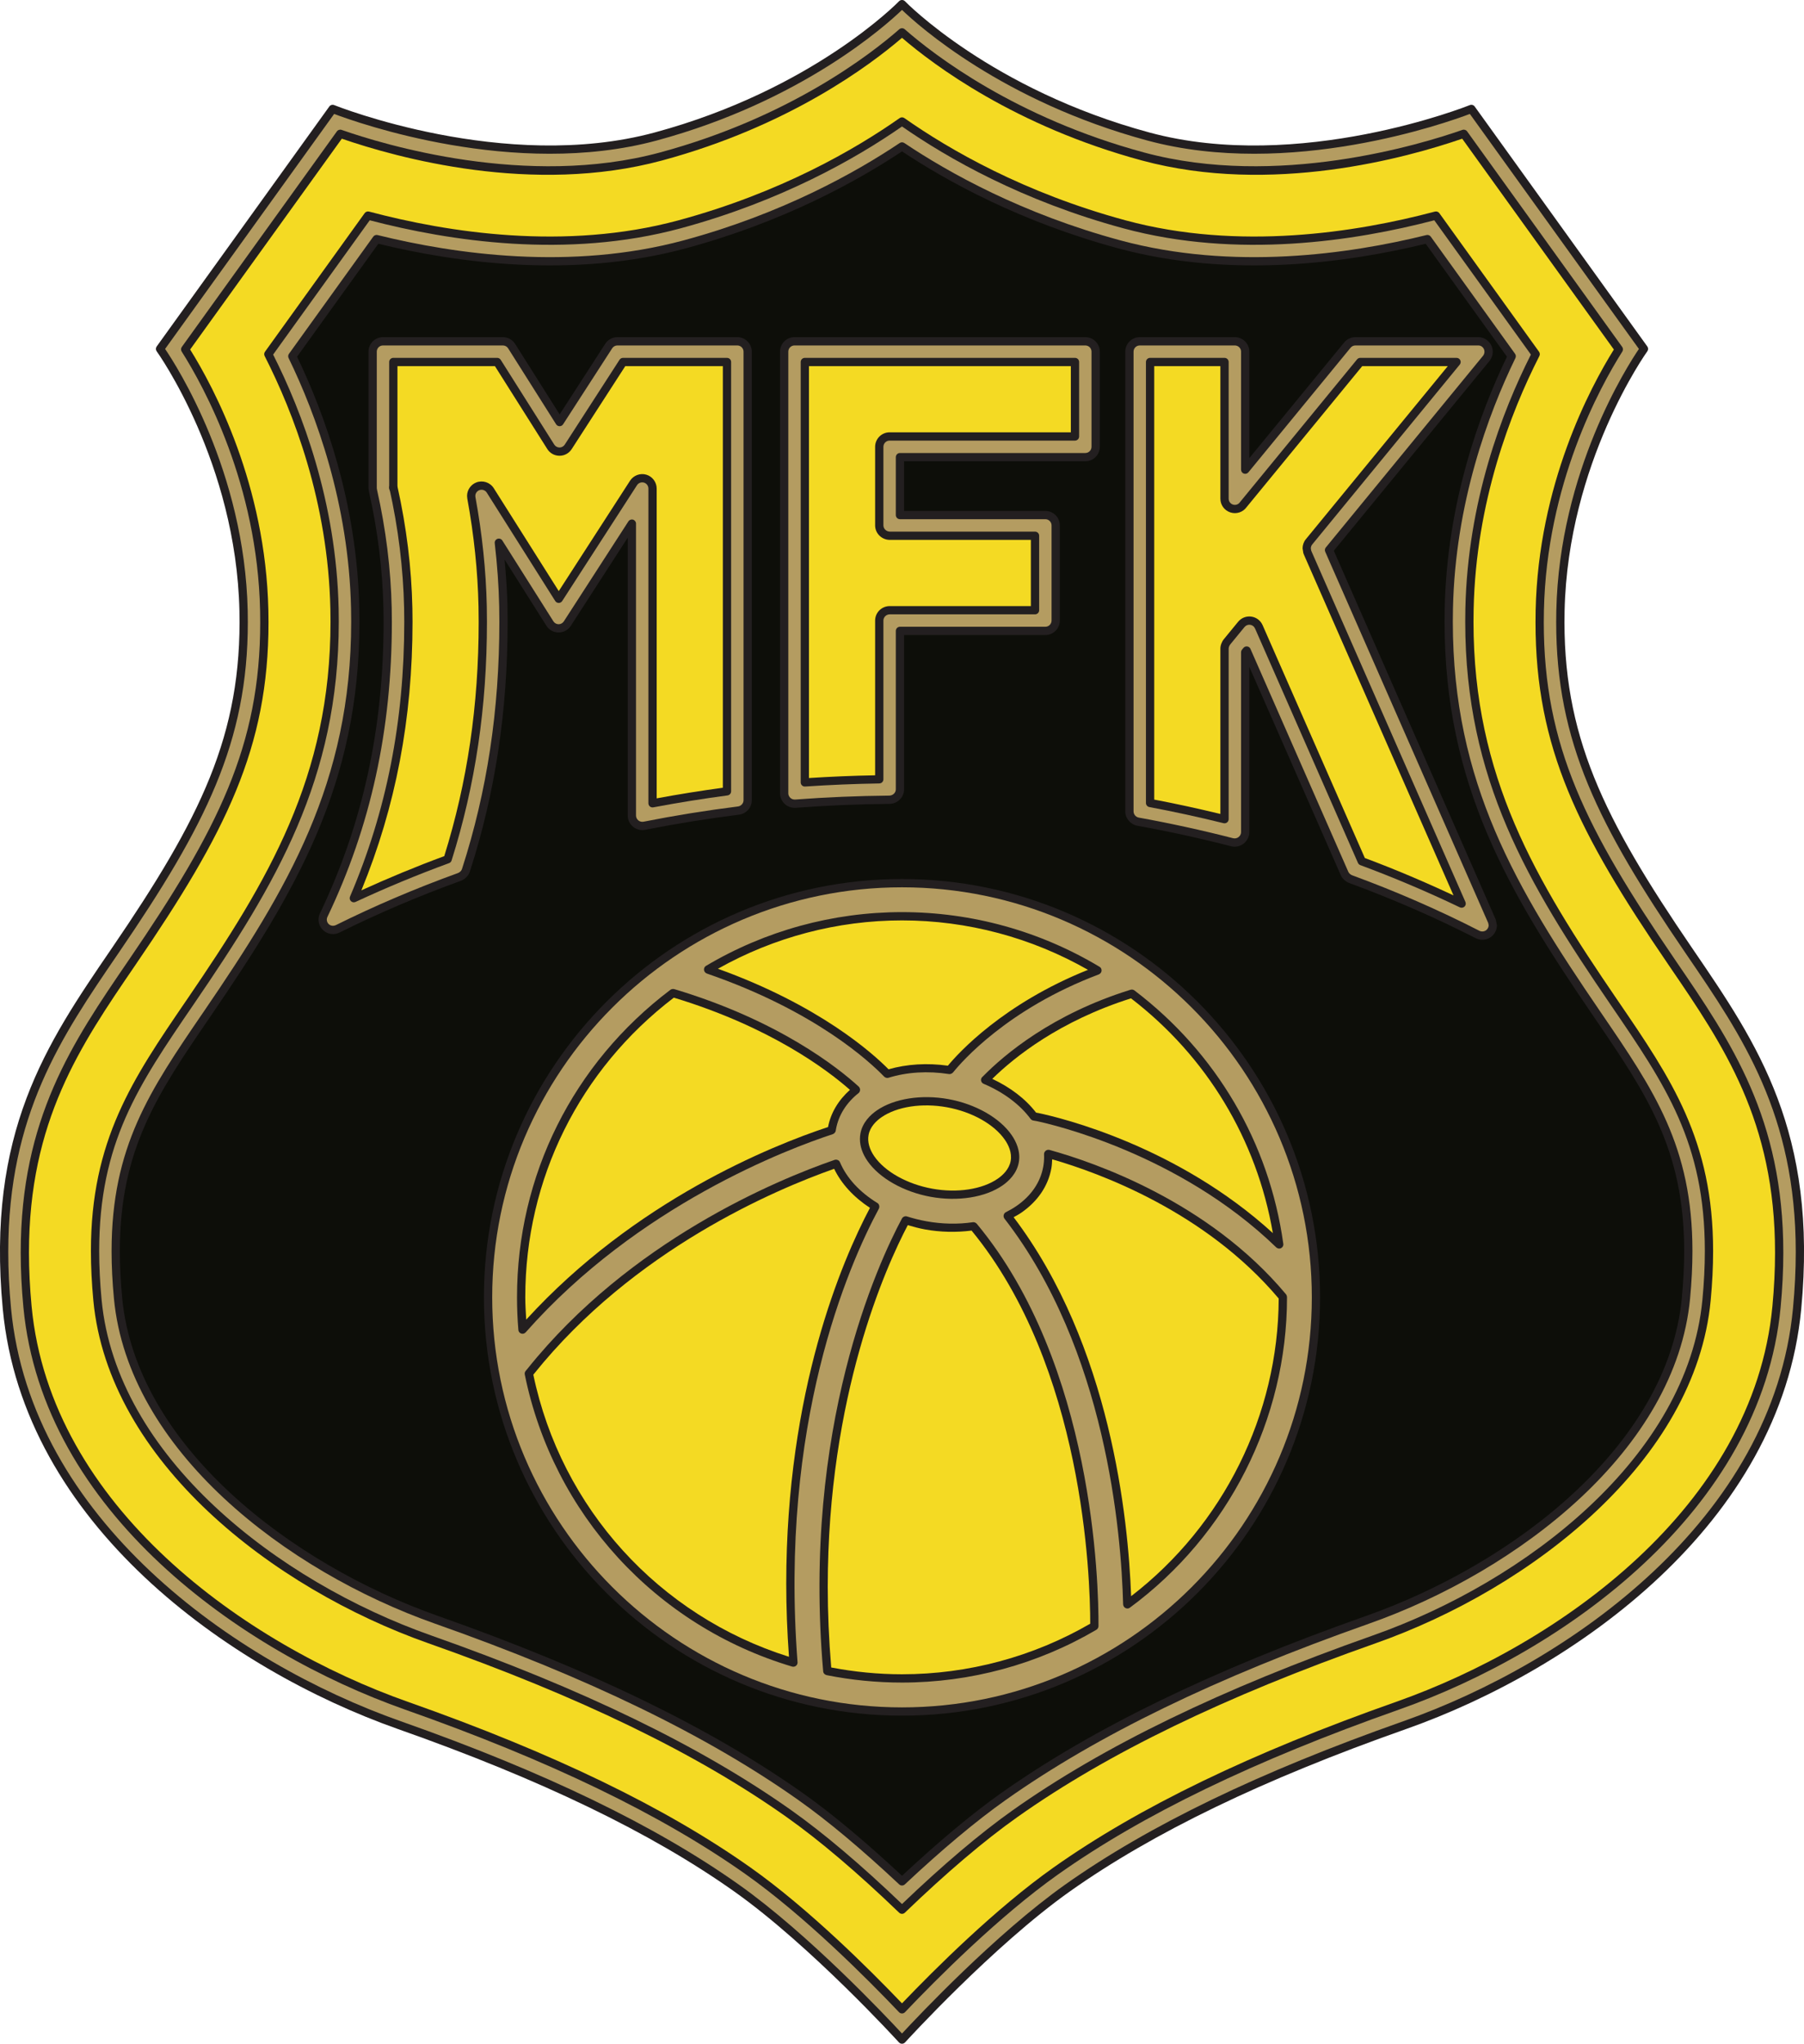
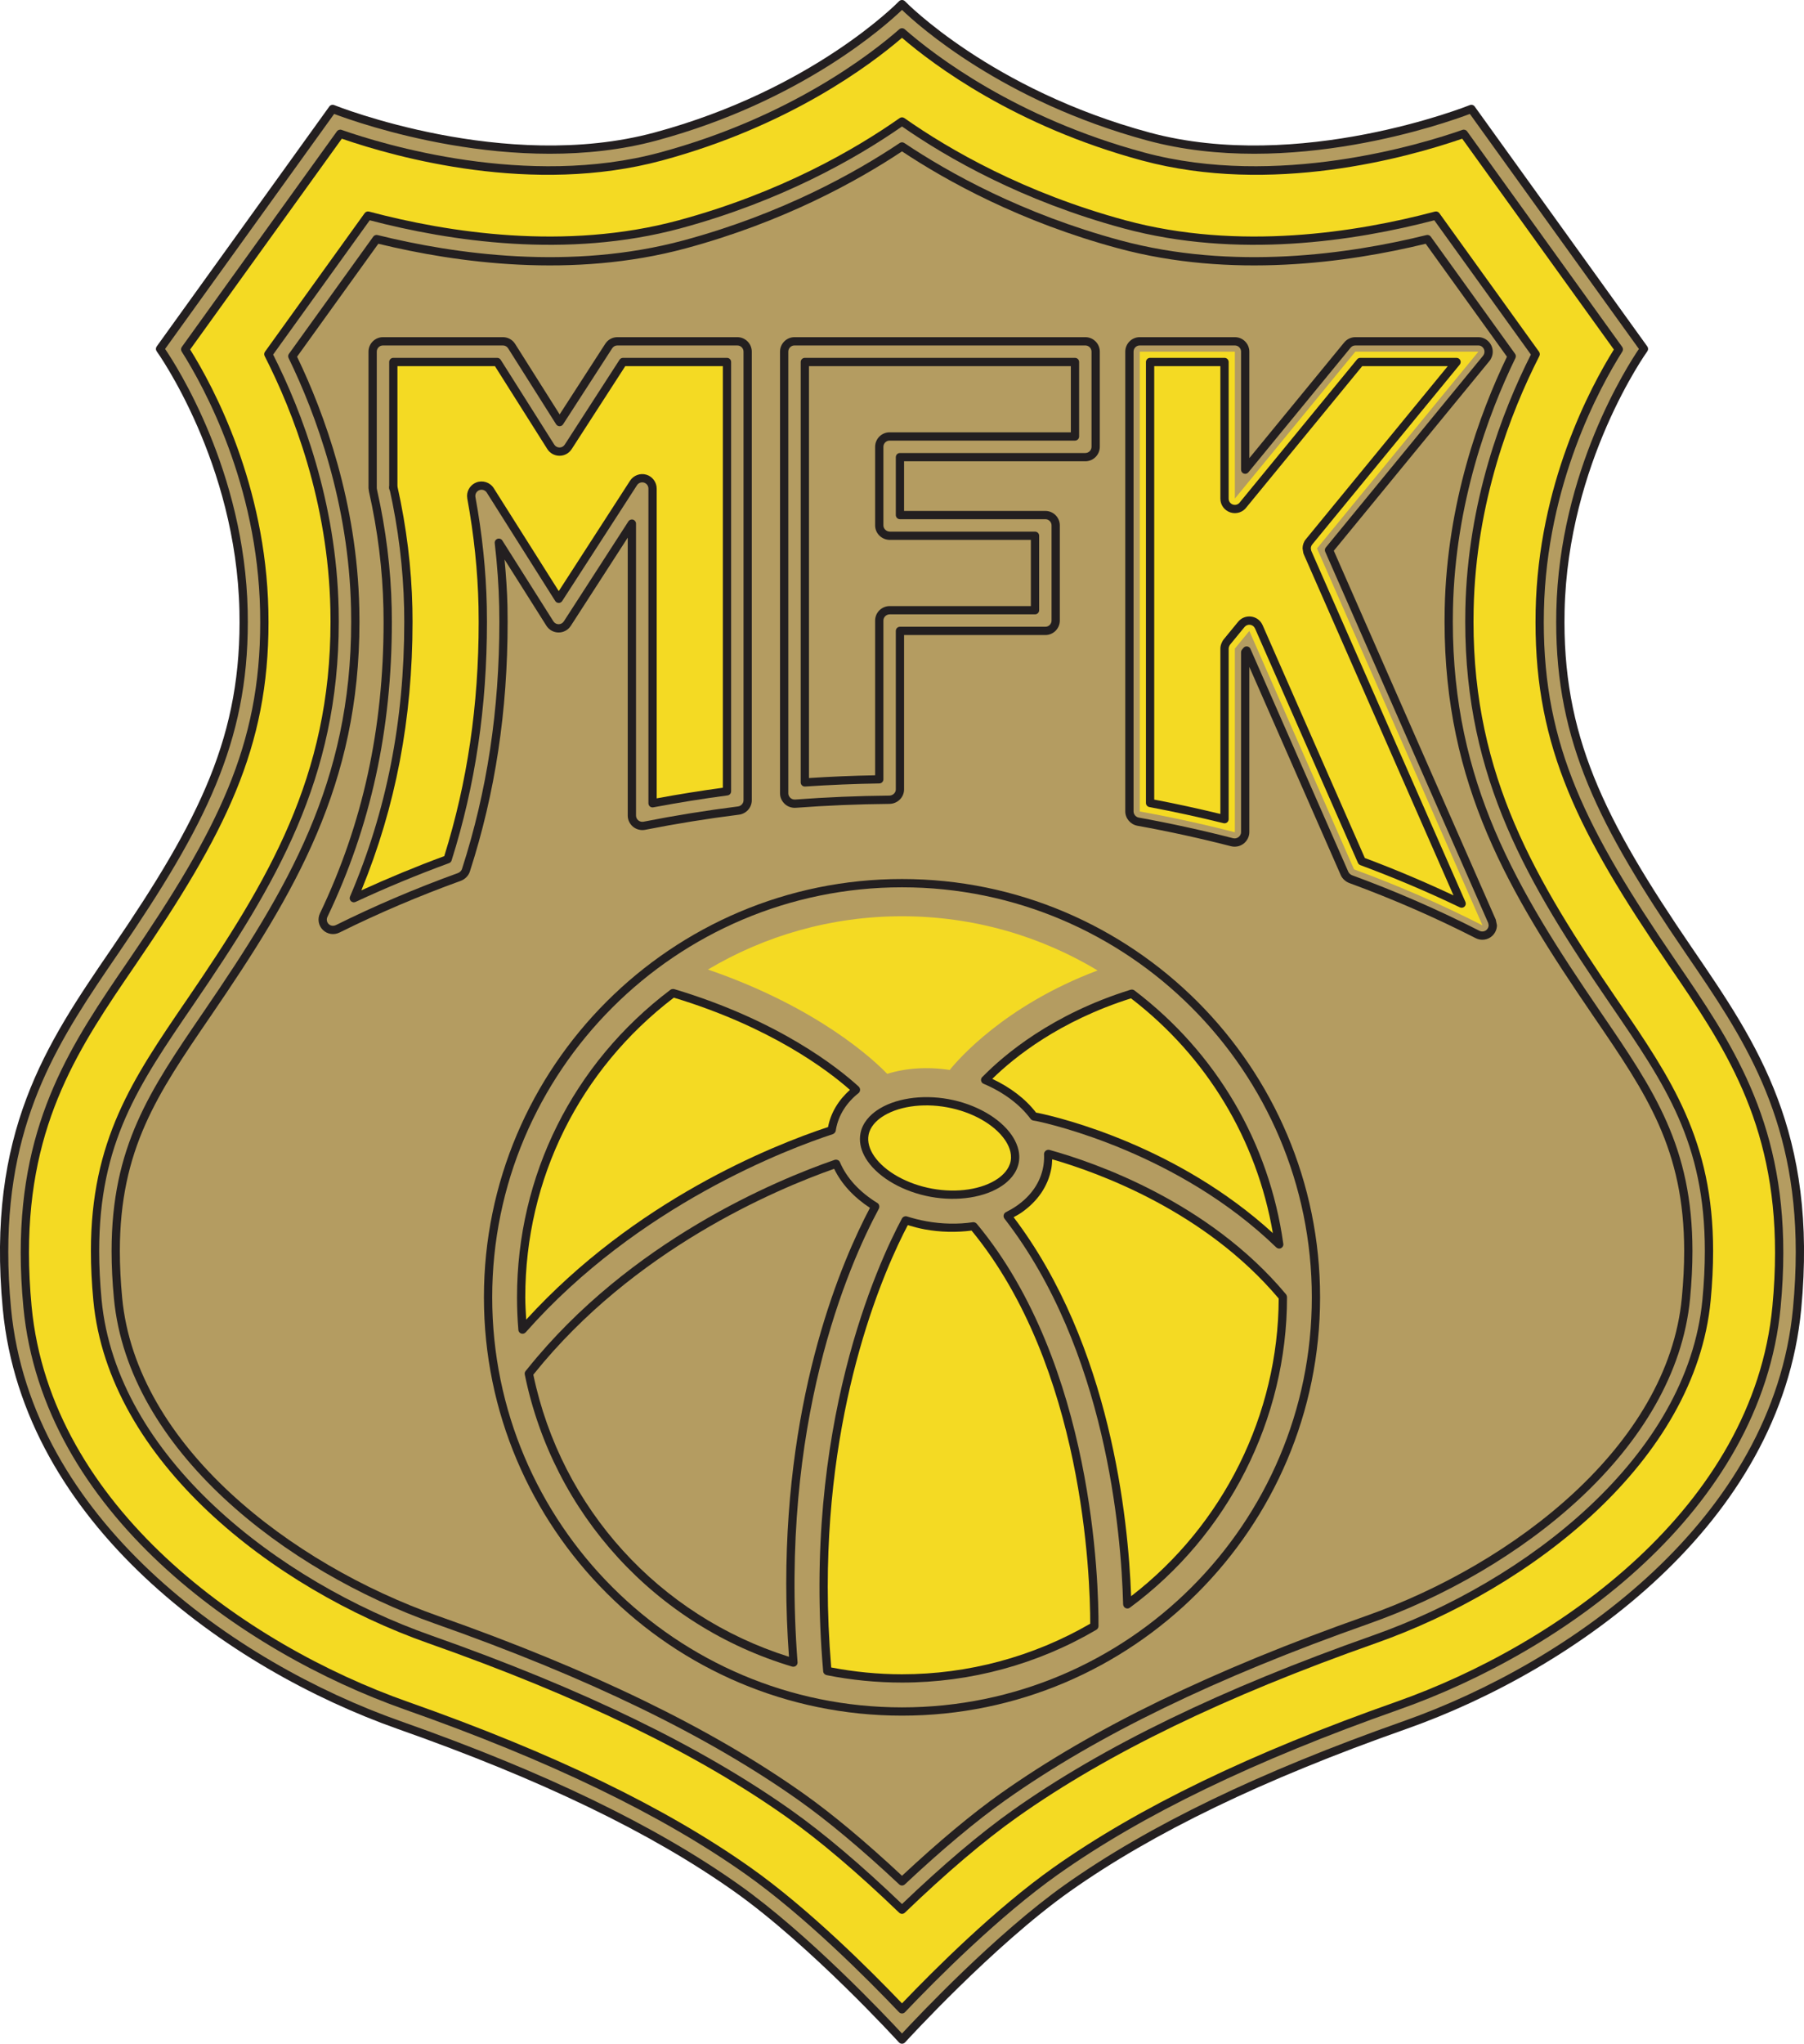
<svg xmlns="http://www.w3.org/2000/svg" width="527.74pt" height="597.54pt" viewBox="0 0 527.74 597.54" version="1.1">
  <defs>
    <clipPath id="clip1">
      <path d="M 0 0 L 527.738 0 L 527.738 597.539 L 0 597.539 Z M 0 0 " />
    </clipPath>
  </defs>
  <g id="surface1">
    <path style=" stroke:none;fill-rule:nonzero;fill:rgb(70.599%,61.2%,37.999%);fill-opacity:1;" d="M 312.332 551.977 C 335.137 535.852 365.977 520.227 410.883 504.398 C 458.938 487.465 519.789 445.305 525.723 382.633 C 530.609 331.023 512.691 305.219 493.961 277.801 C 469.129 241.461 455.68 216.516 456.492 178.613 C 457.445 134.273 480.926 102.008 480.926 102.008 L 430.43 31.852 C 430.43 31.852 380.746 52.012 335.953 39.914 C 288.738 27.164 263.871 1.207 263.871 1.207 C 263.871 1.207 239.004 27.164 191.793 39.914 C 146.996 52.012 97.316 31.852 97.316 31.852 L 46.816 102.008 C 46.816 102.008 70.301 134.273 71.254 178.613 C 72.066 216.516 58.613 241.461 33.785 277.801 C 15.055 305.219 -2.863 331.023 2.023 382.633 C 7.957 445.305 68.809 487.465 116.863 504.398 C 161.766 520.227 192.605 535.852 215.414 551.977 C 238.219 568.105 263.871 596.328 263.871 596.328 C 263.871 596.328 289.527 568.105 312.332 551.977 " />
    <g clip-path="url(#clip1)" clip-rule="nonzero">
      <path style=" stroke:none;fill-rule:nonzero;fill:rgb(13.699%,12.199%,12.5%);fill-opacity:1;" d="M 263 0.367 C 262.754 0.629 237.781 26.242 191.477 38.746 C 147.605 50.594 98.266 30.93 97.77 30.73 C 97.254 30.52 96.656 30.691 96.332 31.145 L 45.836 101.301 C 45.531 101.723 45.531 102.297 45.84 102.719 C 46.074 103.039 69.109 135.215 70.043 178.641 C 70.82 214.875 58.648 239.266 32.789 277.117 L 32.391 277.699 C 13.637 305.145 -4.074 331.066 0.816 382.746 C 6.75 445.391 66.82 488.047 116.461 505.543 C 158.301 520.285 190.438 535.797 214.715 552.965 C 237.148 568.828 262.723 596.863 262.977 597.145 C 263.207 597.395 263.531 597.539 263.871 597.539 C 264.215 597.539 264.539 597.395 264.77 597.145 C 265.023 596.863 290.598 568.828 313.031 552.965 C 337.305 535.801 369.441 520.285 411.285 505.543 C 460.922 488.047 520.996 445.391 526.926 382.746 C 531.82 331.066 514.105 305.141 495.352 277.695 L 494.957 277.117 C 469.098 239.266 456.926 214.875 457.703 178.641 C 458.637 135.215 481.672 103.039 481.902 102.719 C 482.211 102.297 482.215 101.723 481.906 101.301 L 431.41 31.145 C 431.086 30.691 430.492 30.52 429.977 30.73 C 429.48 30.93 380.141 50.594 336.27 38.746 C 289.965 26.242 264.992 0.629 264.746 0.371 C 264.52 0.133 264.203 -0.004 263.871 -0.004 C 263.543 -0.004 263.227 0.133 263 0.367 M 192.109 41.082 C 234.473 29.641 259.215 7.379 263.871 2.898 C 268.531 7.379 293.273 29.641 335.637 41.082 C 377.184 52.301 423.328 35.836 429.992 33.312 C 431.047 34.777 478.48 100.68 479.445 102.023 C 476.141 106.875 456.16 137.832 455.281 178.59 C 455.258 179.703 455.246 180.805 455.246 181.895 C 455.246 216.988 467.59 241.352 492.961 278.484 L 493.355 279.062 C 509.742 303.047 525.328 325.848 525.328 366.062 C 525.328 371.246 525.066 376.719 524.52 382.52 C 518.695 444.027 459.445 486.004 410.48 503.258 C 368.426 518.082 336.094 533.691 311.633 550.988 C 291.277 565.387 268.48 589.578 263.871 594.547 C 259.266 589.578 236.469 565.387 216.109 550.988 C 191.652 533.691 159.316 518.078 117.266 503.258 C 68.297 486.004 9.051 444.027 3.227 382.52 C 2.676 376.719 2.418 371.246 2.418 366.066 C 2.418 325.852 18 303.047 34.387 279.062 L 34.785 278.484 C 60.152 241.355 72.496 216.988 72.496 181.902 C 72.496 180.809 72.484 179.703 72.461 178.59 C 71.586 137.832 51.605 106.875 48.297 102.023 C 49.262 100.68 96.695 34.777 97.75 33.312 C 104.414 35.84 150.562 52.301 192.109 41.082 " />
    </g>
    <path style=" stroke:none;fill-rule:nonzero;fill:rgb(95.699%,85.5%,13.699%);fill-opacity:1;" d="M 193.367 45.754 C 230.945 35.605 254.668 17.527 263.871 9.465 C 273.078 17.527 296.801 35.605 334.375 45.754 C 373.25 56.25 414.727 43.844 428.211 39.117 C 432.785 45.473 469.391 96.332 473.57 102.141 C 467.301 112.043 451.254 140.938 450.445 178.484 C 450.422 179.652 450.406 180.805 450.406 181.949 C 450.406 218.262 463.031 243.254 488.965 281.215 L 489.359 281.793 C 505.312 305.133 520.477 327.328 520.477 366.254 C 520.477 371.238 520.23 376.496 519.703 382.062 C 514.094 441.301 456.492 481.914 408.871 498.695 C 366.391 513.668 333.668 529.48 308.84 547.039 C 291.195 559.52 272.289 578.629 263.871 587.477 C 255.453 578.629 236.551 559.52 218.906 547.039 C 194.074 529.48 161.355 513.668 118.871 498.695 C 71.25 481.914 13.652 441.301 8.043 382.062 C 7.516 376.496 7.266 371.238 7.266 366.258 C 7.266 327.332 22.434 305.137 38.383 281.793 L 38.781 281.215 C 64.715 243.254 77.336 218.262 77.336 181.957 C 77.336 180.812 77.324 179.652 77.297 178.484 C 76.492 140.938 60.445 112.043 54.172 102.141 C 58.355 96.332 94.961 45.473 99.535 39.117 C 113.02 43.844 154.496 56.25 193.367 45.754 M 107.656 63.031 C 97.555 77.066 87.816 90.598 78.496 103.547 C 86.773 119.773 97.172 146.262 97.855 178.043 C 97.883 179.301 97.898 180.543 97.898 181.777 C 97.898 227.426 79.594 257.926 55.758 292.812 L 55.359 293.395 C 39.672 316.355 27.801 333.727 27.801 365.809 C 27.801 370.277 28.031 375.031 28.516 380.125 C 32.906 426.523 80.496 463.367 125.707 479.301 C 170.008 494.914 204.375 511.578 230.777 530.25 C 242.332 538.422 254.262 549.105 263.871 558.348 C 273.484 549.105 285.41 538.422 296.969 530.25 C 323.367 511.578 357.738 494.914 402.039 479.301 C 447.25 463.367 494.836 426.523 499.23 380.125 C 499.715 375.031 499.941 370.273 499.941 365.805 C 499.941 333.727 488.074 316.355 472.383 293.391 L 471.984 292.812 C 448.148 257.926 429.848 227.426 429.848 181.77 C 429.848 180.539 429.859 179.297 429.887 178.043 C 430.57 146.262 440.969 119.773 449.246 103.547 C 439.926 90.598 430.188 77.066 420.086 63.031 C 398.555 68.75 363.105 74.809 329.016 65.605 C 299.754 57.703 278.008 45.441 263.871 35.52 C 249.738 45.441 227.992 57.703 198.73 65.605 C 164.637 74.809 129.191 68.75 107.656 63.031 " />
    <path style=" stroke:none;fill-rule:nonzero;fill:rgb(13.699%,12.199%,12.5%);fill-opacity:1;" d="M 263.074 8.555 C 254.578 15.996 230.746 34.406 193.055 44.586 C 154.133 55.094 111.941 42.188 99.934 37.977 C 99.426 37.801 98.867 37.977 98.551 38.414 L 53.191 101.434 C 52.902 101.836 52.887 102.371 53.152 102.789 C 59.785 113.262 75.297 141.605 76.09 178.512 C 76.09 178.512 76.125 181.957 76.125 181.957 C 76.125 218.055 63.762 242.504 37.781 280.531 L 37.383 281.113 C 21.273 304.688 6.059 326.957 6.059 366.258 C 6.059 371.344 6.32 376.699 6.84 382.176 C 12.504 441.98 70.516 482.938 118.469 499.836 C 160.844 514.77 193.469 530.535 218.207 548.027 C 235.398 560.188 253.648 578.484 262.996 588.309 C 263.227 588.551 263.539 588.684 263.871 588.684 C 264.203 588.684 264.52 588.551 264.75 588.309 C 274.098 578.484 292.344 560.188 309.539 548.027 C 334.273 530.535 366.898 514.77 409.273 499.836 C 457.23 482.938 515.242 441.98 520.906 382.176 C 521.426 376.695 521.688 371.34 521.688 366.254 C 521.688 326.957 506.473 304.688 490.359 281.113 L 489.965 280.531 C 463.98 242.504 451.617 218.055 451.617 181.949 L 451.656 178.512 C 452.449 141.602 467.961 113.262 474.594 102.789 C 474.859 102.371 474.844 101.836 474.555 101.434 L 429.191 38.414 C 428.879 37.977 428.316 37.801 427.812 37.977 C 415.805 42.184 373.613 55.094 334.691 44.586 C 296.996 34.406 273.164 15.996 264.672 8.555 C 264.215 8.152 263.531 8.152 263.074 8.555 M 263.871 11.055 C 273.094 18.984 296.938 36.895 334.059 46.922 C 371.949 57.152 411.617 46.113 427.75 40.551 C 428.398 41.453 471.195 100.91 472.117 102.191 C 465.172 113.324 450.027 141.684 449.234 178.461 L 449.199 181.949 C 449.199 218.691 461.699 243.449 487.969 281.895 L 488.359 282.473 C 504.258 305.734 519.27 327.703 519.27 366.254 C 519.27 371.262 519.008 376.543 518.496 381.949 C 512.941 440.617 455.754 480.891 408.469 497.555 C 365.879 512.562 333.062 528.426 308.141 546.051 C 291.262 557.988 273.496 575.668 263.871 585.73 C 254.246 575.668 236.48 557.988 219.605 546.051 C 194.68 528.426 161.863 512.562 119.273 497.555 C 71.988 480.891 14.805 440.617 9.246 381.949 C 8.734 376.547 8.477 371.27 8.477 366.258 C 8.477 327.707 23.488 305.738 39.383 282.477 L 39.777 281.895 C 66.043 243.453 78.547 218.691 78.547 181.957 L 78.508 178.461 C 77.719 141.688 62.574 113.328 55.625 102.191 C 56.551 100.91 99.344 41.453 99.996 40.551 C 116.129 46.113 155.797 57.152 193.684 46.922 C 230.809 36.895 254.652 18.984 263.871 11.055 " />
    <path style=" stroke:none;fill-rule:nonzero;fill:rgb(13.699%,12.199%,12.5%);fill-opacity:1;" d="M 263.18 34.527 C 250.062 43.738 228.18 56.398 198.414 64.438 C 165.324 73.371 130.965 67.969 107.969 61.863 C 107.484 61.734 106.969 61.918 106.676 62.324 L 77.516 102.84 C 77.25 103.207 77.215 103.691 77.422 104.094 C 85.82 120.566 95.973 146.77 96.648 178.07 C 96.648 178.07 96.688 181.777 96.688 181.777 C 96.688 227.156 78.516 257.359 54.762 292.133 L 54.363 292.711 C 38.848 315.418 26.594 333.352 26.594 365.809 C 26.594 370.352 26.836 375.207 27.309 380.238 C 31.754 427.168 79.73 464.383 125.305 480.445 C 169.496 496.016 203.77 512.633 230.078 531.238 C 239.762 538.086 250.848 547.5 263.035 559.219 C 263.504 559.672 264.242 559.672 264.711 559.219 C 276.895 547.5 287.98 538.086 297.664 531.238 C 323.973 512.633 358.246 496.016 402.438 480.445 C 448.016 464.383 495.988 427.168 500.434 380.238 C 500.91 375.211 501.152 370.352 501.152 365.805 C 501.152 333.352 488.898 315.418 473.383 292.711 L 472.984 292.133 C 449.23 257.359 431.055 227.156 431.055 181.77 L 431.098 178.07 C 431.77 146.766 441.922 120.562 450.324 104.094 C 450.531 103.691 450.492 103.207 450.227 102.84 L 421.066 62.324 C 420.773 61.918 420.262 61.734 419.773 61.863 C 396.777 67.969 362.418 73.371 329.328 64.438 C 299.562 56.398 277.684 43.738 264.566 34.527 C 264.148 34.234 263.594 34.234 263.18 34.527 M 199.047 66.773 C 228.664 58.773 250.531 46.258 263.871 36.98 C 277.215 46.258 299.078 58.773 328.699 66.773 C 361.93 75.746 396.309 70.5 419.586 64.406 C 420.496 65.676 447.07 102.59 447.844 103.668 C 439.395 120.395 429.352 146.652 428.676 178.016 L 428.637 181.77 C 428.637 227.848 446.992 258.375 470.988 293.496 L 471.383 294.074 C 487.262 317.312 498.734 334.098 498.734 365.805 C 498.734 370.277 498.496 375.055 498.023 380.012 C 493.684 425.879 446.484 462.355 401.637 478.16 C 357.227 493.812 322.762 510.527 296.27 529.262 C 286.715 536.02 275.809 545.27 263.871 556.691 C 251.938 545.27 241.027 536.02 231.477 529.262 C 204.98 510.527 170.516 493.812 126.109 478.16 C 81.262 462.355 34.062 425.879 29.719 380.012 C 29.25 375.055 29.012 370.273 29.012 365.809 C 29.012 334.102 40.484 317.312 56.359 294.078 L 56.758 293.496 C 80.754 258.375 99.105 227.848 99.105 181.777 L 99.066 178.016 C 98.395 146.656 88.352 120.395 79.902 103.668 C 80.707 102.547 107.297 65.609 108.16 64.406 C 131.438 70.5 165.816 75.746 199.047 66.773 " />
-     <path style=" stroke:none;fill-rule:nonzero;fill:rgb(5.099%,5.499%,3.899%);fill-opacity:1;" d="M 263.871 42.816 C 277.703 52.078 299.074 63.785 327.438 71.441 C 360.184 80.285 393.84 75.773 417.578 69.902 C 421.234 74.98 439.562 100.441 442.23 104.152 C 433.852 121.398 424.5 147.227 423.84 177.914 L 423.797 181.77 C 423.797 229.234 442.52 260.406 466.992 296.227 L 467.391 296.805 C 482.777 319.324 493.895 335.594 493.895 365.805 C 493.895 370.125 493.664 374.75 493.211 379.555 C 489.066 423.293 443.426 458.305 400.027 473.598 C 355.191 489.398 320.34 506.316 293.477 525.312 C 284.641 531.559 274.664 539.945 263.871 550.066 C 253.078 539.945 243.102 531.559 234.27 525.312 C 207.402 506.312 172.551 489.398 127.719 473.598 C 84.32 458.305 38.676 423.293 34.535 379.555 C 34.082 374.75 33.852 370.121 33.852 365.809 C 33.852 335.594 44.969 319.324 60.355 296.809 L 60.75 296.227 C 85.227 260.406 103.945 229.234 103.945 181.777 L 103.902 177.914 C 103.242 147.227 93.891 121.398 85.512 104.152 C 88.875 99.484 107.504 73.598 110.164 69.902 C 133.902 75.773 167.562 80.285 200.309 71.441 C 228.668 63.785 250.039 52.078 263.871 42.816 " />
    <path style=" stroke:none;fill-rule:nonzero;fill:rgb(13.699%,12.199%,12.5%);fill-opacity:1;" d="M 263.199 41.812 C 250.188 50.523 228.66 62.535 199.992 70.277 C 167.09 79.16 133.141 74.336 110.453 68.727 C 109.977 68.609 109.473 68.793 109.184 69.195 L 84.531 103.445 C 84.27 103.809 84.23 104.281 84.426 104.684 C 92.395 121.082 102.031 147.102 102.695 177.941 L 102.734 181.793 C 102.734 228.891 84.105 259.898 59.754 295.547 L 59.355 296.125 C 43.848 318.82 32.641 335.223 32.641 365.809 C 32.641 370.164 32.871 374.828 33.332 379.668 C 37.523 423.941 83.555 459.316 127.316 474.738 C 172.043 490.504 206.801 507.367 233.57 526.301 C 242.172 532.383 252.09 540.676 263.047 550.949 C 263.512 551.387 264.234 551.387 264.699 550.949 C 275.656 540.676 285.57 532.383 294.172 526.301 C 320.945 507.367 355.699 490.5 400.43 474.738 C 444.188 459.316 490.223 423.941 494.414 379.668 C 494.871 374.82 495.105 370.156 495.105 365.805 C 495.105 335.219 483.898 318.82 468.387 296.125 L 467.992 295.543 C 443.637 259.898 425.008 228.891 425.008 181.77 L 425.051 177.926 C 425.715 147.102 435.352 121.082 443.32 104.684 C 443.516 104.281 443.473 103.809 443.215 103.445 L 418.562 69.195 C 418.273 68.793 417.77 68.609 417.289 68.727 C 394.602 74.336 360.656 79.16 327.754 70.277 C 299.086 62.535 277.555 50.523 264.547 41.812 C 264.137 41.539 263.605 41.539 263.199 41.812 M 200.621 72.609 C 229.152 64.906 250.652 53.031 263.871 44.258 C 277.094 53.031 298.594 64.906 327.121 72.609 C 360.148 81.531 394.113 76.859 417.07 71.266 C 417.941 72.473 440.066 103.215 440.84 104.289 C 432.824 120.938 423.297 147 422.629 177.887 L 422.59 181.758 C 422.59 229.582 441.402 260.914 465.996 296.906 L 466.391 297.488 C 481.656 319.828 492.688 335.969 492.688 365.805 C 492.688 370.082 492.457 374.668 492.004 379.441 C 487.914 422.648 442.66 457.293 399.625 472.457 C 354.684 488.297 319.73 505.262 292.777 524.324 C 284.309 530.316 274.574 538.445 263.871 548.43 C 253.172 538.445 243.438 530.312 234.969 524.324 C 208.012 505.262 173.062 488.297 128.121 472.457 C 85.086 457.293 39.832 422.648 35.738 379.441 C 35.289 374.676 35.059 370.086 35.059 365.809 C 35.059 335.969 46.09 319.828 61.352 297.488 L 61.75 296.91 C 86.344 260.914 105.156 229.582 105.156 181.777 L 105.113 177.902 C 104.449 147 94.922 120.938 86.906 104.289 C 87.664 103.234 109.789 72.492 110.676 71.266 C 133.633 76.859 167.598 81.531 200.621 72.609 " />
    <path style=" stroke:none;fill-rule:nonzero;fill:rgb(70.599%,61.2%,37.999%);fill-opacity:1;" d="M 142.777 379.309 C 142.777 446.082 197.102 500.402 263.871 500.402 C 330.645 500.402 384.969 446.082 384.969 379.309 C 384.969 312.535 330.645 258.215 263.871 258.215 C 197.102 258.215 142.777 312.535 142.777 379.309 " />
    <path style=" stroke:none;fill-rule:nonzero;fill:rgb(13.699%,12.199%,12.5%);fill-opacity:1;" d="M 141.566 379.309 C 141.566 446.75 196.434 501.613 263.871 501.613 C 331.312 501.613 386.176 446.75 386.176 379.309 C 386.176 311.871 331.312 257.004 263.871 257.004 C 196.434 257.004 141.566 311.871 141.566 379.309 M 143.988 379.309 C 143.988 313.203 197.77 259.426 263.871 259.426 C 329.977 259.426 383.758 313.203 383.758 379.309 C 383.758 445.414 329.977 499.195 263.871 499.195 C 197.77 499.195 143.988 445.414 143.988 379.309 " />
    <path style=" stroke:none;fill-rule:nonzero;fill:rgb(95.699%,85.5%,13.699%);fill-opacity:1;" d="M 272.488 348.73 C 260.574 346.559 251.605 338.73 252.895 331.637 C 253.414 328.789 255.512 326.816 257.176 325.664 C 261.961 322.359 269.652 321.164 277.258 322.551 C 284.863 323.938 291.645 327.766 294.949 332.551 C 296.102 334.215 297.367 336.801 296.852 339.645 C 296.332 342.488 294.234 344.461 292.566 345.613 C 287.785 348.922 280.094 350.117 272.488 348.73 " />
    <path style=" stroke:none;fill-rule:nonzero;fill:rgb(13.699%,12.199%,12.5%);fill-opacity:1;" d="M 256.488 324.672 C 254.637 325.953 252.301 328.164 251.707 331.418 C 251.609 331.941 251.562 332.473 251.562 333.012 C 251.562 335.141 252.312 337.336 253.773 339.449 C 257.242 344.461 264.328 348.473 272.27 349.922 C 280.18 351.363 288.219 350.094 293.258 346.609 C 295.109 345.324 297.445 343.113 298.039 339.859 C 298.633 336.609 297.227 333.715 295.945 331.859 C 292.465 326.824 285.387 322.801 277.477 321.359 C 269.566 319.918 261.523 321.188 256.488 324.672 M 272.703 347.539 C 265.371 346.203 258.879 342.574 255.766 338.074 C 254.309 335.969 253.73 333.816 254.086 331.852 C 254.531 329.414 256.387 327.684 257.863 326.66 C 262.395 323.527 269.742 322.41 277.043 323.742 C 284.344 325.07 290.824 328.711 293.957 333.238 C 294.98 334.715 296.105 336.988 295.66 339.426 C 295.215 341.867 293.359 343.598 291.879 344.621 C 287.352 347.754 280.004 348.871 272.703 347.539 M 272.27 349.922 L 272.27 349.922 " />
    <path style=" stroke:none;fill-rule:nonzero;fill:rgb(95.699%,85.5%,13.699%);fill-opacity:1;" d="M 284.832 358.594 C 319.078 399.82 320.191 464.996 320.141 475.414 L 320.129 475.453 C 303.609 485.16 284.379 490.727 263.871 490.727 C 256.414 490.727 249.129 489.992 242.078 488.59 L 242.02 488.59 C 235.855 418.008 257.469 370.734 264.902 356.852 L 264.945 356.805 C 266.801 357.395 268.742 357.883 270.754 358.25 C 275.539 359.121 280.328 359.199 284.781 358.539 L 284.832 358.594 " />
    <path style=" stroke:none;fill-rule:nonzero;fill:rgb(13.699%,12.199%,12.5%);fill-opacity:1;" d="M 263.84 356.281 C 256.859 369.309 234.586 417.355 240.816 488.695 C 240.863 489.23 241.312 489.668 241.844 489.773 C 249.051 491.211 256.465 491.938 263.871 491.938 C 283.883 491.938 303.547 486.598 320.742 476.496 C 321.109 476.281 321.352 475.848 321.352 475.422 C 321.41 463.008 319.973 399.004 285.762 357.82 C 285.492 357.496 285.023 357.281 284.605 357.344 C 280.246 357.988 275.527 357.891 270.969 357.059 C 269.039 356.707 267.137 356.234 265.316 355.652 C 264.762 355.473 264.113 355.766 263.84 356.281 M 242.148 463.926 C 242.148 407.988 259.176 370.344 265.562 358.199 C 267.188 358.68 268.84 359.129 270.535 359.441 C 275.102 360.273 279.805 360.359 284.223 359.789 C 316.992 399.645 318.934 461.02 318.934 474.727 C 302.246 484.395 283.23 489.516 263.871 489.516 C 256.91 489.516 249.953 488.824 243.164 487.527 C 242.477 479.348 242.148 471.465 242.148 463.926 M 284.961 359.734 C 284.887 359.746 284.812 359.754 284.738 359.754 C 284.812 359.742 284.887 359.746 284.961 359.734 " />
    <path style=" stroke:none;fill-rule:nonzero;fill:rgb(95.699%,85.5%,13.699%);fill-opacity:1;" d="M 288.324 315.641 C 294.074 309.777 308.035 297.695 331.055 290.539 L 331.109 290.52 C 354.055 307.938 370.07 334.027 374.223 363.867 L 374.184 363.828 C 345.75 336.34 309.109 327.777 303.543 326.605 C 303.215 326.539 302.465 326.422 302.465 326.422 C 299.176 321.969 294.148 318.254 288.195 315.754 L 288.324 315.641 " />
    <path style=" stroke:none;fill-rule:nonzero;fill:rgb(13.699%,12.199%,12.5%);fill-opacity:1;" d="M 330.695 289.387 C 307.824 296.492 293.836 308.305 287.508 314.746 C 287.484 314.77 287.395 314.844 287.395 314.844 C 287.133 315.078 286.984 315.41 286.984 315.754 C 286.984 315.82 286.992 315.883 287.004 315.949 C 287.07 316.359 287.344 316.707 287.727 316.867 C 293.504 319.293 298.391 322.941 301.488 327.141 C 301.676 327.391 301.969 327.562 302.273 327.613 L 303.297 327.793 C 307.465 328.668 344.859 337.16 373.344 364.699 C 373.715 365.059 374.289 365.16 374.754 364.926 C 375.211 364.691 375.492 364.211 375.422 363.699 C 371.301 334.094 355.82 307.762 331.84 289.555 C 331.527 289.32 331.07 289.27 330.695 289.387 M 330.863 291.891 C 353.09 308.957 367.66 333.211 372.363 360.531 C 344.449 335.059 310.496 326.836 303.793 325.426 C 303.789 325.426 303.41 325.355 303.09 325.301 C 300.004 321.289 295.598 317.93 290.277 315.43 C 296.789 309.051 309.934 298.512 330.863 291.891 " />
    <path style=" stroke:none;fill-rule:nonzero;fill:rgb(95.699%,85.5%,13.699%);fill-opacity:1;" d="M 259.488 313.91 C 255.875 310.16 239.539 294.637 207.199 283.5 L 207.113 283.461 C 223.746 273.574 243.156 267.891 263.871 267.891 C 284.777 267.891 304.359 273.68 321.094 283.734 L 320.988 283.773 C 293.852 294.008 280.203 309.879 277.891 312.758 L 277.82 312.832 C 271.41 311.836 265.043 312.262 259.543 313.961 L 259.488 313.91 " />
-     <path style=" stroke:none;fill-rule:nonzero;fill:rgb(13.699%,12.199%,12.5%);fill-opacity:1;" d="M 206.492 282.422 C 206.09 282.66 205.902 283.137 205.953 283.605 C 206 284.074 206.359 284.492 206.809 284.645 C 238.461 295.543 254.465 310.441 258.617 314.75 C 258.934 315.078 259.465 315.254 259.902 315.117 C 265.316 313.441 271.445 313.066 277.633 314.027 C 278.062 314.094 278.562 313.852 278.836 313.516 C 281.254 310.508 294.676 294.988 321.414 284.902 C 321.848 284.742 322.203 284.324 322.246 283.863 C 322.285 283.402 322.113 282.938 321.715 282.699 C 304.277 272.219 284.277 266.68 263.871 266.68 C 243.656 266.68 223.816 272.125 206.492 282.422 M 263.871 269.102 C 283 269.102 301.738 274.125 318.281 283.555 C 293.445 293.488 280.383 307.844 277.293 311.582 C 271.262 310.738 265.301 311.102 259.934 312.637 C 255.266 307.902 239.664 293.906 210.023 283.238 C 226.426 274.016 244.969 269.102 263.871 269.102 M 278.004 311.637 C 277.922 311.625 277.84 311.629 277.758 311.617 C 277.836 311.617 277.922 311.625 278.004 311.637 " />
    <path style=" stroke:none;fill-rule:nonzero;fill:rgb(95.699%,85.5%,13.699%);fill-opacity:1;" d="M 243.211 330.465 C 228.742 335.195 185.621 351.676 152.883 388.734 L 152.852 388.777 C 152.59 385.656 152.453 382.496 152.453 379.309 C 152.453 343.012 169.898 310.715 196.848 290.359 L 196.938 290.363 C 227.043 299.375 244.191 312.938 250.355 318.555 L 250.438 318.621 C 246.605 321.648 244.176 325.523 243.379 329.902 C 243.344 330.078 243.312 330.258 243.289 330.43 L 243.211 330.465 " />
    <path style=" stroke:none;fill-rule:nonzero;fill:rgb(13.699%,12.199%,12.5%);fill-opacity:1;" d="M 196.121 289.395 C 167.602 310.934 151.246 343.707 151.246 379.309 C 151.246 382.496 151.379 385.719 151.648 388.879 C 151.688 389.359 152.027 389.754 152.488 389.902 C 152.949 390.055 153.469 389.898 153.789 389.535 C 186.699 352.281 230.84 335.781 243.586 331.613 C 244.012 331.473 244.41 331.055 244.484 330.613 L 244.566 330.121 C 245.309 326.055 247.598 322.406 251.188 319.57 C 251.465 319.352 251.594 318.984 251.605 318.629 C 251.617 318.273 251.434 317.898 251.172 317.66 C 245.113 312.141 227.738 298.32 197.281 289.203 C 196.914 289.094 196.43 289.16 196.121 289.395 M 153.664 379.309 C 153.664 344.668 169.504 312.773 197.121 291.688 C 225.41 300.254 242.055 312.844 248.641 318.648 C 245.266 321.668 243.027 325.375 242.234 329.516 C 225.684 334.992 185.695 351.047 153.938 385.828 C 153.812 383.656 153.664 381.48 153.664 379.309 " />
-     <path style=" stroke:none;fill-rule:nonzero;fill:rgb(95.699%,85.5%,13.699%);fill-opacity:1;" d="M 244.59 340.234 C 246.629 345.074 250.648 349.457 256.062 352.773 L 256.012 352.859 C 247.699 368.32 226.676 415.242 232.109 486.129 L 232.047 486.098 C 193.039 474.449 162.93 441.965 154.695 401.613 C 154.695 401.613 155.09 401.145 155.258 400.938 C 185.348 363.438 228.645 345.77 244.504 340.273 L 244.59 340.234 " />
    <path style=" stroke:none;fill-rule:nonzero;fill:rgb(13.699%,12.199%,12.5%);fill-opacity:1;" d="M 244.109 339.133 C 227.113 345.02 184.344 362.758 154.316 400.18 L 153.77 400.84 C 153.535 401.121 153.438 401.5 153.512 401.855 C 161.828 442.617 191.789 475.34 231.699 487.258 C 232.082 487.371 232.527 487.305 232.84 487.055 C 233.148 486.805 233.348 486.434 233.316 486.035 C 227.961 416.199 248.148 370.035 257.078 353.43 C 257.379 352.867 257.242 352.078 256.695 351.742 C 251.453 348.531 247.652 344.391 245.703 339.766 C 245.457 339.18 244.711 338.922 244.109 339.133 M 156.203 401.691 C 185.363 365.352 226.703 347.828 244.023 341.73 C 246.129 346.102 249.707 350.008 254.496 353.145 C 246.34 368.57 230.008 406.504 230.008 463.055 C 230.008 469.891 230.277 477.031 230.801 484.402 C 192.73 472.406 164.191 440.996 156.016 401.922 C 156.098 401.82 156.203 401.691 156.203 401.691 " />
    <path style=" stroke:none;fill-rule:nonzero;fill:rgb(95.699%,85.5%,13.699%);fill-opacity:1;" d="M 306.715 337.375 C 319.816 341.004 352.828 352.352 375.266 379.176 L 375.289 379.23 C 375.289 379.258 375.289 379.285 375.289 379.309 C 375.289 416.109 357.359 448.797 329.773 469.098 L 329.766 469.027 C 329.23 448.59 324.859 394.328 294.809 355.566 L 294.773 355.508 C 295.938 354.934 297.043 354.285 298.074 353.574 C 302.621 350.426 305.488 346.211 306.371 341.379 C 306.559 340.344 306.652 339.309 306.652 338.273 C 306.652 337.973 306.645 337.668 306.629 337.367 L 306.715 337.375 " />
    <path style=" stroke:none;fill-rule:nonzero;fill:rgb(13.699%,12.199%,12.5%);fill-opacity:1;" d="M 305.926 336.434 C 305.625 336.672 305.41 337.047 305.422 337.43 L 305.441 338.273 C 305.441 339.234 305.355 340.207 305.18 341.16 C 304.355 345.672 301.664 349.621 297.387 352.578 C 296.414 353.25 295.352 353.871 294.234 354.426 C 293.91 354.586 293.691 354.914 293.613 355.266 C 293.531 355.621 293.629 356.023 293.852 356.309 C 323.512 394.566 328.004 447.902 328.559 469.059 C 328.57 469.508 328.836 469.949 329.238 470.148 C 329.645 470.348 330.129 470.34 330.492 470.07 C 359.301 448.871 376.5 414.941 376.5 379.309 C 376.5 379.027 376.375 378.621 376.195 378.402 C 353.555 351.336 320.289 339.879 307.035 336.211 C 306.664 336.109 306.227 336.199 305.926 336.434 M 298.762 354.566 C 303.578 351.234 306.621 346.75 307.562 341.594 C 307.719 340.723 307.766 339.832 307.801 338.949 C 321.574 342.918 352.609 354.203 374.07 379.652 C 373.961 413.617 357.867 445.934 330.895 466.688 C 330.082 444.184 324.934 393.336 296.523 355.883 C 297.285 355.453 298.07 355.047 298.762 354.566 " />
    <path style=" stroke:none;fill-rule:nonzero;fill:rgb(95.699%,85.5%,13.699%);fill-opacity:1;" d="M 97.543 268.805 C 108.941 263.152 120.895 258.051 133.34 253.559 L 133.418 253.531 C 140.695 230.98 144.266 207.254 144.266 181.777 L 144.219 177.223 C 143.988 166.559 142.84 155.754 140.867 145 C 142.195 147.105 163.422 180.688 163.422 180.688 C 163.422 180.688 187.797 142.961 187.871 142.844 C 187.871 173.848 187.871 217.047 187.871 238.469 L 187.922 238.461 C 197 236.664 206.246 235.168 215.648 233.988 L 215.691 233.984 L 215.691 102.812 L 180.613 102.812 L 163.68 129.02 L 147.117 102.812 L 112.035 102.812 L 112.035 142.719 L 112.066 142.809 C 114.48 153.516 116.137 165.27 116.402 177.816 L 116.445 181.777 C 116.445 216.289 109.191 244.254 97.418 268.871 L 97.543 268.805 " />
    <path style=" stroke:none;fill-rule:nonzero;fill:rgb(70.599%,61.2%,37.999%);fill-opacity:1;" d="M 180.613 99.789 C 179.586 99.789 178.629 100.309 178.074 101.172 C 178.074 101.172 167.402 117.684 163.707 123.406 C 160.078 117.66 149.672 101.199 149.672 101.199 C 149.117 100.32 148.152 99.789 147.117 99.789 L 112.035 99.789 C 110.367 99.789 109.012 101.141 109.012 102.812 L 109.012 142.719 C 109.012 142.941 109.07 143.254 109.117 143.473 C 111.703 154.945 113.137 166.523 113.383 177.883 L 113.422 181.809 C 113.422 213.152 107.297 241.211 94.688 267.566 C 94.133 268.734 94.379 270.129 95.305 271.031 C 96.23 271.938 97.629 272.152 98.785 271.566 C 98.785 271.566 98.863 271.527 98.895 271.512 C 110.195 265.906 122.129 260.82 134.363 256.402 C 135.246 256.086 136.008 255.348 136.297 254.457 C 143.695 231.531 147.289 207.758 147.289 181.777 L 147.242 177.188 C 147.113 171.109 146.652 164.918 145.934 158.68 C 152.613 169.25 160.863 182.305 160.863 182.305 C 161.414 183.176 162.371 183.707 163.402 183.711 C 164.438 183.719 165.398 183.195 165.961 182.328 C 165.961 182.328 178.207 163.371 184.848 153.094 C 184.848 169.438 184.848 238.469 184.848 238.469 C 184.848 239.375 185.277 240.227 185.977 240.801 C 186.676 241.375 187.621 241.605 188.508 241.43 C 197.531 239.641 206.789 238.148 216.023 236.988 C 217.535 236.801 218.715 235.508 218.715 233.984 L 218.715 102.812 C 218.715 101.141 217.363 99.789 215.691 99.789 L 180.613 99.789 M 115.059 142.574 C 115.059 142.578 115.059 142.668 115.059 142.719 C 115.059 142.719 115.059 142.574 115.059 142.574 M 212.668 105.836 C 212.668 111.492 212.668 226.441 212.668 231.363 C 205.363 232.328 198.078 233.504 190.895 234.855 C 190.895 228.168 190.895 142.844 190.895 142.844 C 190.895 141.5 190.012 140.32 188.727 139.941 C 187.441 139.562 186.059 140.078 185.328 141.203 C 185.328 141.203 167.562 168.703 163.449 175.07 C 159.461 168.766 143.426 143.387 143.426 143.387 C 142.648 142.16 141.117 141.656 139.766 142.184 C 138.59 142.645 137.844 143.773 137.844 145 C 137.844 145.18 137.859 145.363 137.895 145.547 C 139.863 156.285 140.973 166.965 141.195 177.285 L 141.242 181.809 C 141.242 206.602 137.859 229.332 130.953 251.223 C 121.574 254.656 112.383 258.469 103.508 262.605 C 114.199 237.621 119.469 211.102 119.469 181.777 L 119.43 177.785 C 119.176 166.062 117.703 154.152 115.059 142.355 C 115.059 141.695 115.059 110.953 115.059 105.836 C 119.848 105.836 142.699 105.836 145.449 105.836 C 147.043 108.359 161.121 130.637 161.121 130.637 C 161.676 131.508 162.633 132.039 163.664 132.047 C 164.695 132.051 165.66 131.527 166.219 130.664 C 166.219 130.664 180.656 108.316 182.258 105.836 C 184.98 105.836 207.879 105.836 212.668 105.836 " />
    <path style=" stroke:none;fill-rule:nonzero;fill:rgb(13.699%,12.199%,12.5%);fill-opacity:1;" d="M 180.613 98.578 C 179.168 98.578 177.84 99.301 177.059 100.516 C 177.059 100.516 166.977 116.117 163.719 121.16 C 161.977 118.402 150.695 100.551 150.695 100.551 C 149.914 99.316 148.578 98.578 147.117 98.578 L 112.035 98.578 C 109.703 98.578 107.801 100.477 107.801 102.812 L 107.801 142.719 L 107.938 143.738 C 110.504 155.133 111.93 166.629 112.172 177.91 L 112.215 181.824 C 112.215 212.977 106.121 240.855 93.598 267.043 C 92.816 268.68 93.16 270.629 94.457 271.898 C 95.758 273.164 97.715 273.465 99.332 272.645 C 110.691 267.012 122.582 261.945 134.777 257.539 C 136.031 257.086 137.055 256.047 137.449 254.828 C 144.887 231.781 148.5 207.887 148.5 181.777 L 148.453 177.176 C 148.359 172.859 148.035 168.273 147.605 163.59 C 151.227 169.316 159.84 182.949 159.84 182.949 C 160.617 184.176 161.945 184.914 163.398 184.922 C 164.852 184.93 166.188 184.203 166.977 182.984 C 166.977 182.984 178.66 164.898 183.637 157.195 C 183.637 164.629 183.637 238.469 183.637 238.469 C 183.637 239.727 184.211 240.914 185.207 241.738 C 186.18 242.531 187.5 242.859 188.742 242.613 C 197.742 240.836 206.973 239.344 216.176 238.191 C 218.312 237.922 219.926 236.113 219.926 233.984 L 219.926 102.812 C 219.926 100.477 218.027 98.578 215.691 98.578 L 180.613 98.578 M 164.723 124.062 L 179.09 101.828 C 179.426 101.309 179.992 101 180.613 101 L 215.691 101 C 216.691 101 217.508 101.812 217.508 102.812 L 217.508 233.984 C 217.508 234.883 216.789 235.676 215.871 235.789 C 206.613 236.953 197.328 238.449 188.273 240.242 C 187.73 240.348 187.16 240.207 186.742 239.867 C 186.312 239.516 186.059 238.992 186.059 238.469 L 186.059 153.094 C 186.059 152.559 185.703 152.086 185.191 151.934 C 184.676 151.781 184.121 151.988 183.832 152.438 L 164.941 181.672 C 164.605 182.195 164.031 182.504 163.41 182.504 C 162.789 182.5 162.219 182.184 161.887 181.656 L 146.953 158.031 C 146.652 157.555 146.062 157.352 145.531 157.539 C 145 157.727 144.664 158.258 144.73 158.816 C 145.473 165.242 145.91 171.434 146.031 177.215 L 146.082 181.793 C 146.082 207.633 142.504 231.281 135.145 254.086 C 134.98 254.594 134.504 255.066 133.953 255.266 C 121.676 259.699 109.695 264.801 98.355 270.43 C 97.543 270.84 96.707 270.711 96.148 270.168 C 95.594 269.625 95.445 268.789 95.781 268.086 C 108.465 241.566 114.633 213.344 114.633 181.809 L 114.59 177.871 C 114.344 166.414 112.898 154.758 110.297 143.207 L 110.223 142.719 L 110.223 102.812 C 110.223 101.812 111.035 101 112.035 101 L 147.117 101 C 147.742 101 148.316 101.312 148.648 101.844 L 162.684 124.051 C 162.906 124.402 163.289 124.613 163.703 124.613 C 164.113 124.617 164.5 124.406 164.723 124.062 " />
    <path style=" stroke:none;fill-rule:nonzero;fill:rgb(13.699%,12.199%,12.5%);fill-opacity:1;" d="M 113.852 142.574 L 113.852 142.719 C 113.852 143.387 114.391 143.926 115.059 143.926 C 115.727 143.926 116.27 143.387 116.27 142.719 L 116.27 142.574 C 116.27 141.906 115.727 141.367 115.059 141.367 C 114.391 141.367 113.852 141.906 113.852 142.574 " />
    <path style=" stroke:none;fill-rule:nonzero;fill:rgb(13.699%,12.199%,12.5%);fill-opacity:1;" d="M 182.258 104.629 C 181.848 104.629 181.465 104.836 181.242 105.18 L 165.203 130.008 C 164.863 130.527 164.293 130.84 163.672 130.836 C 163.047 130.832 162.477 130.516 162.145 129.992 L 146.473 105.191 C 146.25 104.84 145.863 104.629 145.449 104.629 L 115.059 104.629 C 114.391 104.629 113.852 105.168 113.852 105.836 L 113.852 142.355 C 113.852 142.445 113.859 142.531 113.879 142.617 C 116.512 154.355 117.969 166.195 118.219 177.812 L 118.262 181.793 C 118.262 210.898 113.07 237.18 102.395 262.129 C 102.195 262.59 102.305 263.125 102.664 263.473 C 103.023 263.824 103.562 263.914 104.016 263.699 C 112.859 259.582 122.062 255.766 131.371 252.359 C 131.723 252.23 131.996 251.945 132.105 251.59 C 139.07 229.52 142.453 206.695 142.453 181.809 L 142.406 177.273 C 142.184 166.879 141.062 156.137 139.082 145.328 L 139.051 145 C 139.051 144.262 139.516 143.582 140.207 143.312 C 141.016 142.996 141.938 143.297 142.402 144.031 L 162.426 175.719 C 162.645 176.066 163.027 176.277 163.441 176.281 C 163.855 176.285 164.238 176.074 164.465 175.727 L 186.348 141.859 C 186.781 141.188 187.617 140.879 188.383 141.102 C 189.152 141.328 189.688 142.043 189.688 142.844 L 189.688 234.855 C 189.688 235.219 189.848 235.559 190.121 235.789 C 190.398 236.016 190.766 236.113 191.117 236.047 C 198.375 234.68 205.68 233.508 212.828 232.562 C 213.43 232.48 213.879 231.969 213.879 231.363 L 213.879 105.836 C 213.879 105.168 213.336 104.629 212.668 104.629 L 182.258 104.629 M 211.461 107.047 C 211.461 109.398 211.461 228.281 211.461 230.316 C 205.07 231.18 198.578 232.223 192.105 233.418 C 192.105 230.629 192.105 142.844 192.105 142.844 C 192.105 140.98 190.855 139.309 189.066 138.781 C 187.285 138.258 185.328 138.98 184.316 140.547 C 184.316 140.547 167.766 166.16 163.461 172.824 C 161.637 169.941 144.445 142.738 144.445 142.738 C 143.363 141.027 141.211 140.32 139.324 141.059 C 137.715 141.688 136.633 143.273 136.633 145 L 136.703 145.766 C 138.66 156.445 139.766 167.059 139.984 177.312 L 140.031 181.824 C 140.031 206.242 136.73 228.656 129.961 250.312 C 121.727 253.344 113.609 256.719 105.719 260.309 C 115.746 235.879 120.68 210.164 120.68 181.777 L 120.637 177.773 C 120.387 166.035 118.914 154.082 116.27 142.238 C 116.27 142.012 116.27 109.301 116.27 107.047 C 118.449 107.047 143.559 107.047 144.785 107.047 C 145.465 108.121 160.102 131.281 160.102 131.281 C 160.875 132.512 162.203 133.246 163.656 133.254 C 165.109 133.262 166.445 132.539 167.234 131.32 C 167.234 131.316 180.648 110.555 182.918 107.047 C 184.129 107.047 209.277 107.047 211.461 107.047 " />
-     <path style=" stroke:none;fill-rule:nonzero;fill:rgb(95.699%,85.5%,13.699%);fill-opacity:1;" d="M 232.512 231.957 C 241.609 231.27 250.828 230.883 260.148 230.801 L 260.242 230.812 C 260.242 217.508 260.242 199.414 260.242 181.434 L 260.281 181.438 L 305.805 181.438 L 305.805 153.617 L 260.242 153.617 C 260.242 144.996 260.242 137.062 260.242 130.633 C 285.445 130.633 317.496 130.633 317.496 130.633 L 317.496 102.812 L 232.422 102.812 L 232.422 231.98 L 232.512 231.957 " />
    <path style=" stroke:none;fill-rule:nonzero;fill:rgb(70.599%,61.2%,37.999%);fill-opacity:1;" d="M 232.422 99.789 C 230.754 99.789 229.398 101.141 229.398 102.812 L 229.398 231.98 C 229.398 232.824 229.793 233.613 230.41 234.188 C 231.027 234.758 231.898 235.035 232.738 234.973 C 241.797 234.289 251.027 233.902 260.176 233.824 C 261.836 233.809 263.266 232.473 263.266 230.812 C 263.266 230.812 263.266 189.797 263.266 184.461 C 268.48 184.461 305.805 184.461 305.805 184.461 C 307.477 184.461 308.828 183.105 308.828 181.438 L 308.828 153.617 C 308.828 151.945 307.477 150.594 305.805 150.594 C 305.805 150.594 268.422 150.594 263.266 150.594 C 263.266 146.719 263.266 137.527 263.266 133.656 C 268.691 133.656 317.496 133.656 317.496 133.656 C 319.172 133.656 320.523 132.305 320.523 130.633 L 320.523 102.812 C 320.523 101.141 319.172 99.789 317.496 99.789 L 232.422 99.789 M 314.477 105.836 C 314.477 110.055 314.477 123.391 314.477 127.609 C 309.051 127.609 260.242 127.609 260.242 127.609 C 258.574 127.609 257.219 128.965 257.219 130.633 L 257.219 153.617 C 257.219 155.289 258.648 156.641 260.32 156.641 C 260.32 156.641 297.512 156.641 302.781 156.641 C 302.781 160.859 302.781 174.195 302.781 178.414 C 297.512 178.414 260.281 178.414 260.281 178.414 C 258.609 178.414 257.219 179.762 257.219 181.434 C 257.219 181.434 257.219 222.609 257.219 227.848 C 249.949 227.965 242.664 228.27 235.445 228.758 C 235.445 222.77 235.445 111.457 235.445 105.836 C 240.863 105.836 309.059 105.836 314.477 105.836 " />
    <path style=" stroke:none;fill-rule:nonzero;fill:rgb(13.699%,12.199%,12.5%);fill-opacity:1;" d="M 232.422 98.578 C 230.09 98.578 228.188 100.477 228.188 102.812 L 228.188 231.98 C 228.188 233.121 228.699 234.246 229.59 235.074 C 230.441 235.863 231.625 236.266 232.828 236.176 C 241.863 235.5 251.066 235.113 260.188 235.035 C 262.555 235.012 264.477 233.121 264.477 230.812 C 264.477 230.812 264.477 187.965 264.477 185.672 C 266.762 185.672 305.805 185.672 305.805 185.672 C 308.141 185.672 310.039 183.77 310.039 181.438 L 310.039 153.617 C 310.039 151.281 308.141 149.383 305.805 149.383 C 305.805 149.383 266.762 149.383 264.477 149.383 C 264.477 147.457 264.477 136.793 264.477 134.867 C 266.789 134.867 317.496 134.867 317.496 134.867 C 319.836 134.867 321.734 132.969 321.734 130.633 L 321.734 102.812 C 321.734 100.477 319.836 98.578 317.496 98.578 L 232.422 98.578 M 231.234 233.301 C 230.836 232.93 230.609 232.449 230.609 231.98 L 230.609 102.812 C 230.609 101.812 231.422 101 232.422 101 L 317.496 101 C 318.5 101 319.312 101.812 319.312 102.812 L 319.312 130.633 C 319.312 131.633 318.5 132.449 317.496 132.449 L 263.266 132.449 C 262.598 132.449 262.059 132.988 262.059 133.656 L 262.059 150.594 C 262.059 151.262 262.598 151.801 263.266 151.801 L 305.805 151.801 C 306.805 151.801 307.621 152.613 307.621 153.617 L 307.621 181.438 C 307.621 182.438 306.805 183.25 305.805 183.25 L 263.266 183.25 C 262.598 183.25 262.059 183.793 262.059 184.461 L 262.059 230.812 C 262.059 231.781 261.191 232.605 260.164 232.613 C 250.992 232.695 241.734 233.082 232.648 233.766 C 232.121 233.805 231.59 233.629 231.234 233.301 " />
    <path style=" stroke:none;fill-rule:nonzero;fill:rgb(13.699%,12.199%,12.5%);fill-opacity:1;" d="M 235.445 104.629 C 234.777 104.629 234.238 105.168 234.238 105.836 L 234.238 228.758 C 234.238 229.09 234.375 229.41 234.621 229.641 C 234.863 229.867 235.191 229.984 235.527 229.961 C 242.746 229.477 250.051 229.172 257.238 229.059 C 257.898 229.051 258.43 228.512 258.43 227.848 L 258.43 181.434 C 258.43 180.434 259.262 179.621 260.281 179.621 L 302.781 179.621 C 303.449 179.621 303.992 179.082 303.992 178.414 L 303.992 156.641 C 303.992 155.973 303.449 155.43 302.781 155.43 L 260.32 155.43 C 259.297 155.43 258.43 154.602 258.43 153.617 L 258.43 130.633 C 258.43 129.633 259.242 128.82 260.242 128.82 L 314.477 128.82 C 315.145 128.82 315.684 128.277 315.684 127.609 L 315.684 105.836 C 315.684 105.168 315.145 104.629 314.477 104.629 L 235.445 104.629 M 313.266 107.047 C 313.266 109.078 313.266 124.367 313.266 126.398 C 310.953 126.398 260.242 126.398 260.242 126.398 C 257.91 126.398 256.008 128.301 256.008 130.633 L 256.008 153.617 C 256.008 155.949 257.941 157.848 260.32 157.848 C 260.32 157.848 299.289 157.848 301.57 157.848 C 301.57 159.879 301.57 175.172 301.57 177.203 C 299.289 177.203 260.281 177.203 260.281 177.203 C 257.926 177.203 256.008 179.102 256.008 181.434 C 256.008 181.434 256.008 224.441 256.008 226.676 C 249.59 226.793 243.098 227.062 236.656 227.48 C 236.656 225 236.656 109.395 236.656 107.047 C 238.965 107.047 310.957 107.047 313.266 107.047 " />
    <path style=" stroke:none;fill-rule:nonzero;fill:rgb(95.699%,85.5%,13.699%);fill-opacity:1;" d="M 396.199 254.211 C 409.234 259 421.727 264.453 433.59 270.512 L 433.691 270.57 L 385.336 160.488 L 385.281 160.336 L 432.43 102.887 L 432.488 102.812 L 396.504 102.812 L 396.371 102.969 L 361.367 145.629 L 361.242 145.797 L 361.242 102.812 L 333.422 102.812 L 333.422 237.234 L 333.48 237.262 C 342.891 238.965 352.121 240.984 361.16 243.312 L 361.242 243.32 L 361.242 189.645 L 361.32 189.539 L 365.477 184.473 L 365.59 184.715 L 396.102 254.172 L 396.199 254.211 " />
-     <path style=" stroke:none;fill-rule:nonzero;fill:rgb(70.599%,61.2%,37.999%);fill-opacity:1;" d="M 396.504 99.789 C 395.613 99.789 394.766 100.184 394.191 100.863 L 394.059 101.023 C 394.059 101.023 371.844 128.094 364.266 137.328 C 364.266 126.402 364.266 102.812 364.266 102.812 C 364.266 101.141 362.914 99.789 361.242 99.789 L 333.422 99.789 C 331.754 99.789 330.398 101.141 330.398 102.812 L 330.398 237.234 C 330.398 238.699 331.504 239.977 332.941 240.234 C 342.188 241.91 351.43 243.93 360.406 246.242 C 361.312 246.477 362.312 246.281 363.055 245.707 C 363.793 245.137 364.266 244.258 364.266 243.32 C 364.266 243.32 364.266 192.762 364.266 190.715 C 364.371 190.582 364.535 190.387 364.691 190.191 C 367.957 197.621 393.332 255.391 393.332 255.391 C 393.664 256.141 394.387 256.766 395.16 257.051 C 407.977 261.758 420.445 267.191 432.215 273.207 C 433.355 273.785 434.785 273.621 435.719 272.742 C 436.348 272.145 436.703 271.336 436.703 270.508 C 436.703 270.121 436.625 269.73 436.461 269.355 C 436.461 269.355 390.121 163.867 388.785 160.832 C 391.008 158.125 434.77 104.805 434.77 104.805 C 435.23 104.242 435.477 103.531 435.477 102.824 C 435.477 102.391 435.383 101.957 435.195 101.555 C 434.695 100.5 433.66 99.789 432.488 99.789 L 396.504 99.789 M 426.098 105.836 C 419.398 113.996 382.945 158.418 382.945 158.418 C 382.496 158.969 382.258 159.648 382.258 160.336 C 382.258 160.66 382.312 160.984 382.414 161.301 L 382.465 161.449 C 382.496 161.535 382.527 161.621 382.562 161.703 C 382.562 161.703 421.805 251.027 427.59 264.195 C 418.164 259.676 408.379 255.52 398.363 251.801 C 397.383 249.57 368.359 183.496 368.359 183.496 L 368.223 183.199 C 367.781 182.258 366.891 181.602 365.859 181.473 C 364.824 181.34 363.801 181.75 363.141 182.555 L 358.98 187.617 C 358.539 188.16 358.219 188.945 358.219 189.645 C 358.219 189.645 358.219 232.926 358.219 239.508 C 351.055 237.738 343.77 236.145 336.445 234.77 C 336.445 230.129 336.445 111.508 336.445 105.836 C 340.664 105.836 354 105.836 358.219 105.836 C 358.219 111.062 358.219 145.797 358.219 145.797 C 358.219 147.105 359.062 148.266 360.305 148.672 C 361.551 149.078 362.914 148.637 363.688 147.578 C 363.688 147.578 363.723 147.527 363.758 147.48 C 363.863 147.348 396.445 107.648 397.93 105.836 C 400.078 105.836 417.867 105.836 426.098 105.836 " />
    <path style=" stroke:none;fill-rule:nonzero;fill:rgb(13.699%,12.199%,12.5%);fill-opacity:1;" d="M 396.504 98.578 C 395.254 98.578 394.07 99.129 393.266 100.086 L 393.133 100.242 C 393.125 100.254 372.25 125.691 365.477 133.945 C 365.477 128.445 365.477 102.812 365.477 102.812 C 365.477 100.477 363.578 98.578 361.242 98.578 L 333.422 98.578 C 331.09 98.578 329.188 100.477 329.188 102.812 L 329.188 237.234 C 329.188 239.262 330.711 241.062 332.727 241.426 C 341.945 243.094 351.16 245.109 360.105 247.414 C 361.383 247.742 362.762 247.465 363.797 246.664 C 364.848 245.848 365.477 244.598 365.477 243.32 C 365.477 243.32 365.477 202.195 365.477 194.984 C 368.773 202.492 392.227 255.875 392.227 255.875 C 392.672 256.895 393.637 257.781 394.742 258.188 C 407.523 262.879 419.945 268.297 431.664 274.281 C 433.289 275.109 435.25 274.844 436.547 273.621 C 437.414 272.801 437.914 271.668 437.914 270.508 L 437.57 268.871 C 437.57 268.867 394.023 169.742 390.191 161.023 C 391.117 159.902 435.703 105.57 435.703 105.57 C 436.336 104.801 436.684 103.824 436.684 102.824 C 436.684 102.195 436.551 101.594 436.285 101.035 C 435.582 99.547 434.09 98.578 432.488 98.578 L 396.504 98.578 M 365.203 138.094 L 394.996 101.789 L 395.117 101.645 C 395.465 101.234 395.969 101 396.504 101 L 432.488 101 C 433.172 101 433.785 101.41 434.102 102.074 C 434.211 102.305 434.266 102.555 434.266 102.824 C 434.266 103.266 434.113 103.695 433.836 104.035 L 387.852 160.066 C 387.562 160.418 387.496 160.902 387.68 161.316 L 435.355 269.844 L 435.492 270.508 C 435.492 271.004 435.273 271.496 434.887 271.863 C 434.34 272.379 433.469 272.488 432.766 272.129 C 420.961 266.098 408.445 260.641 395.574 255.914 C 395.082 255.734 394.625 255.328 394.438 254.902 L 365.801 189.707 C 365.633 189.32 365.273 189.055 364.859 188.996 C 364.441 188.938 364.023 189.102 363.758 189.426 L 363.328 189.945 C 363.152 190.164 363.059 190.434 363.059 190.715 L 363.059 243.32 C 363.059 243.855 362.777 244.391 362.312 244.75 C 361.875 245.09 361.262 245.215 360.707 245.07 C 351.703 242.754 342.438 240.727 333.156 239.047 C 332.273 238.887 331.609 238.109 331.609 237.234 L 331.609 102.812 C 331.609 101.812 332.422 101 333.422 101 L 361.242 101 C 362.242 101 363.059 101.812 363.059 102.812 L 363.059 137.328 C 363.059 137.836 363.379 138.293 363.859 138.465 C 364.34 138.637 364.879 138.488 365.203 138.094 " />
    <path style=" stroke:none;fill-rule:nonzero;fill:rgb(13.699%,12.199%,12.5%);fill-opacity:1;" d="M 397.93 104.629 C 397.57 104.629 397.227 104.789 396.996 105.07 L 362.824 146.711 C 362.809 146.73 362.723 146.848 362.707 146.867 C 362.246 147.504 361.43 147.766 360.68 147.523 C 359.934 147.277 359.43 146.586 359.43 145.797 L 359.43 105.836 C 359.43 105.168 358.887 104.629 358.219 104.629 L 336.445 104.629 C 335.777 104.629 335.234 105.168 335.234 105.836 L 335.234 234.77 C 335.234 235.352 335.652 235.852 336.223 235.961 C 343.352 237.297 350.652 238.883 357.93 240.68 C 358.289 240.77 358.672 240.688 358.965 240.461 C 359.258 240.23 359.43 239.879 359.43 239.508 L 359.43 189.645 C 359.43 189.254 359.629 188.738 359.918 188.387 L 364.074 183.32 C 364.473 182.836 365.082 182.594 365.707 182.672 C 366.328 182.75 366.859 183.141 367.121 183.711 L 367.258 184.004 L 397.254 252.289 C 397.387 252.59 397.637 252.824 397.941 252.938 C 407.836 256.609 417.633 260.762 427.062 265.285 C 427.52 265.504 428.066 265.414 428.43 265.062 C 428.793 264.711 428.898 264.172 428.695 263.707 L 383.672 161.219 C 383.672 161.215 383.609 161.059 383.609 161.059 L 383.562 160.914 C 383.562 160.914 383.469 160.336 383.469 160.336 C 383.469 159.918 383.613 159.508 383.879 159.184 L 427.031 106.605 C 427.328 106.242 427.391 105.742 427.188 105.32 C 426.988 104.898 426.562 104.629 426.098 104.629 L 397.93 104.629 M 423.539 107.047 C 420.531 110.707 382.012 157.652 382.012 157.652 C 381.391 158.406 381.051 159.359 381.051 160.336 L 381.27 161.684 L 381.32 161.836 C 381.32 161.844 381.457 162.191 381.457 162.191 C 381.457 162.191 417.941 245.242 425.215 261.797 C 416.758 257.84 408.07 254.145 399.27 250.863 C 398.879 249.969 369.465 183.012 369.465 183.012 L 369.32 182.695 C 368.699 181.359 367.465 180.457 366.012 180.273 C 364.555 180.09 363.133 180.652 362.203 181.785 L 358.047 186.852 C 357.406 187.633 357.008 188.703 357.008 189.645 C 357.008 189.645 357.008 235.121 357.008 237.984 C 350.52 236.406 344.027 234.992 337.656 233.781 C 337.656 231.852 337.656 109.402 337.656 107.047 C 339.688 107.047 354.977 107.047 357.008 107.047 C 357.008 109.32 357.008 145.797 357.008 145.797 C 357.008 147.637 358.184 149.254 359.934 149.82 C 361.68 150.395 363.586 149.773 364.664 148.289 C 364.691 148.25 394.867 111.477 398.504 107.047 C 399.5 107.047 419.406 107.047 423.539 107.047 " />
  </g>
</svg>